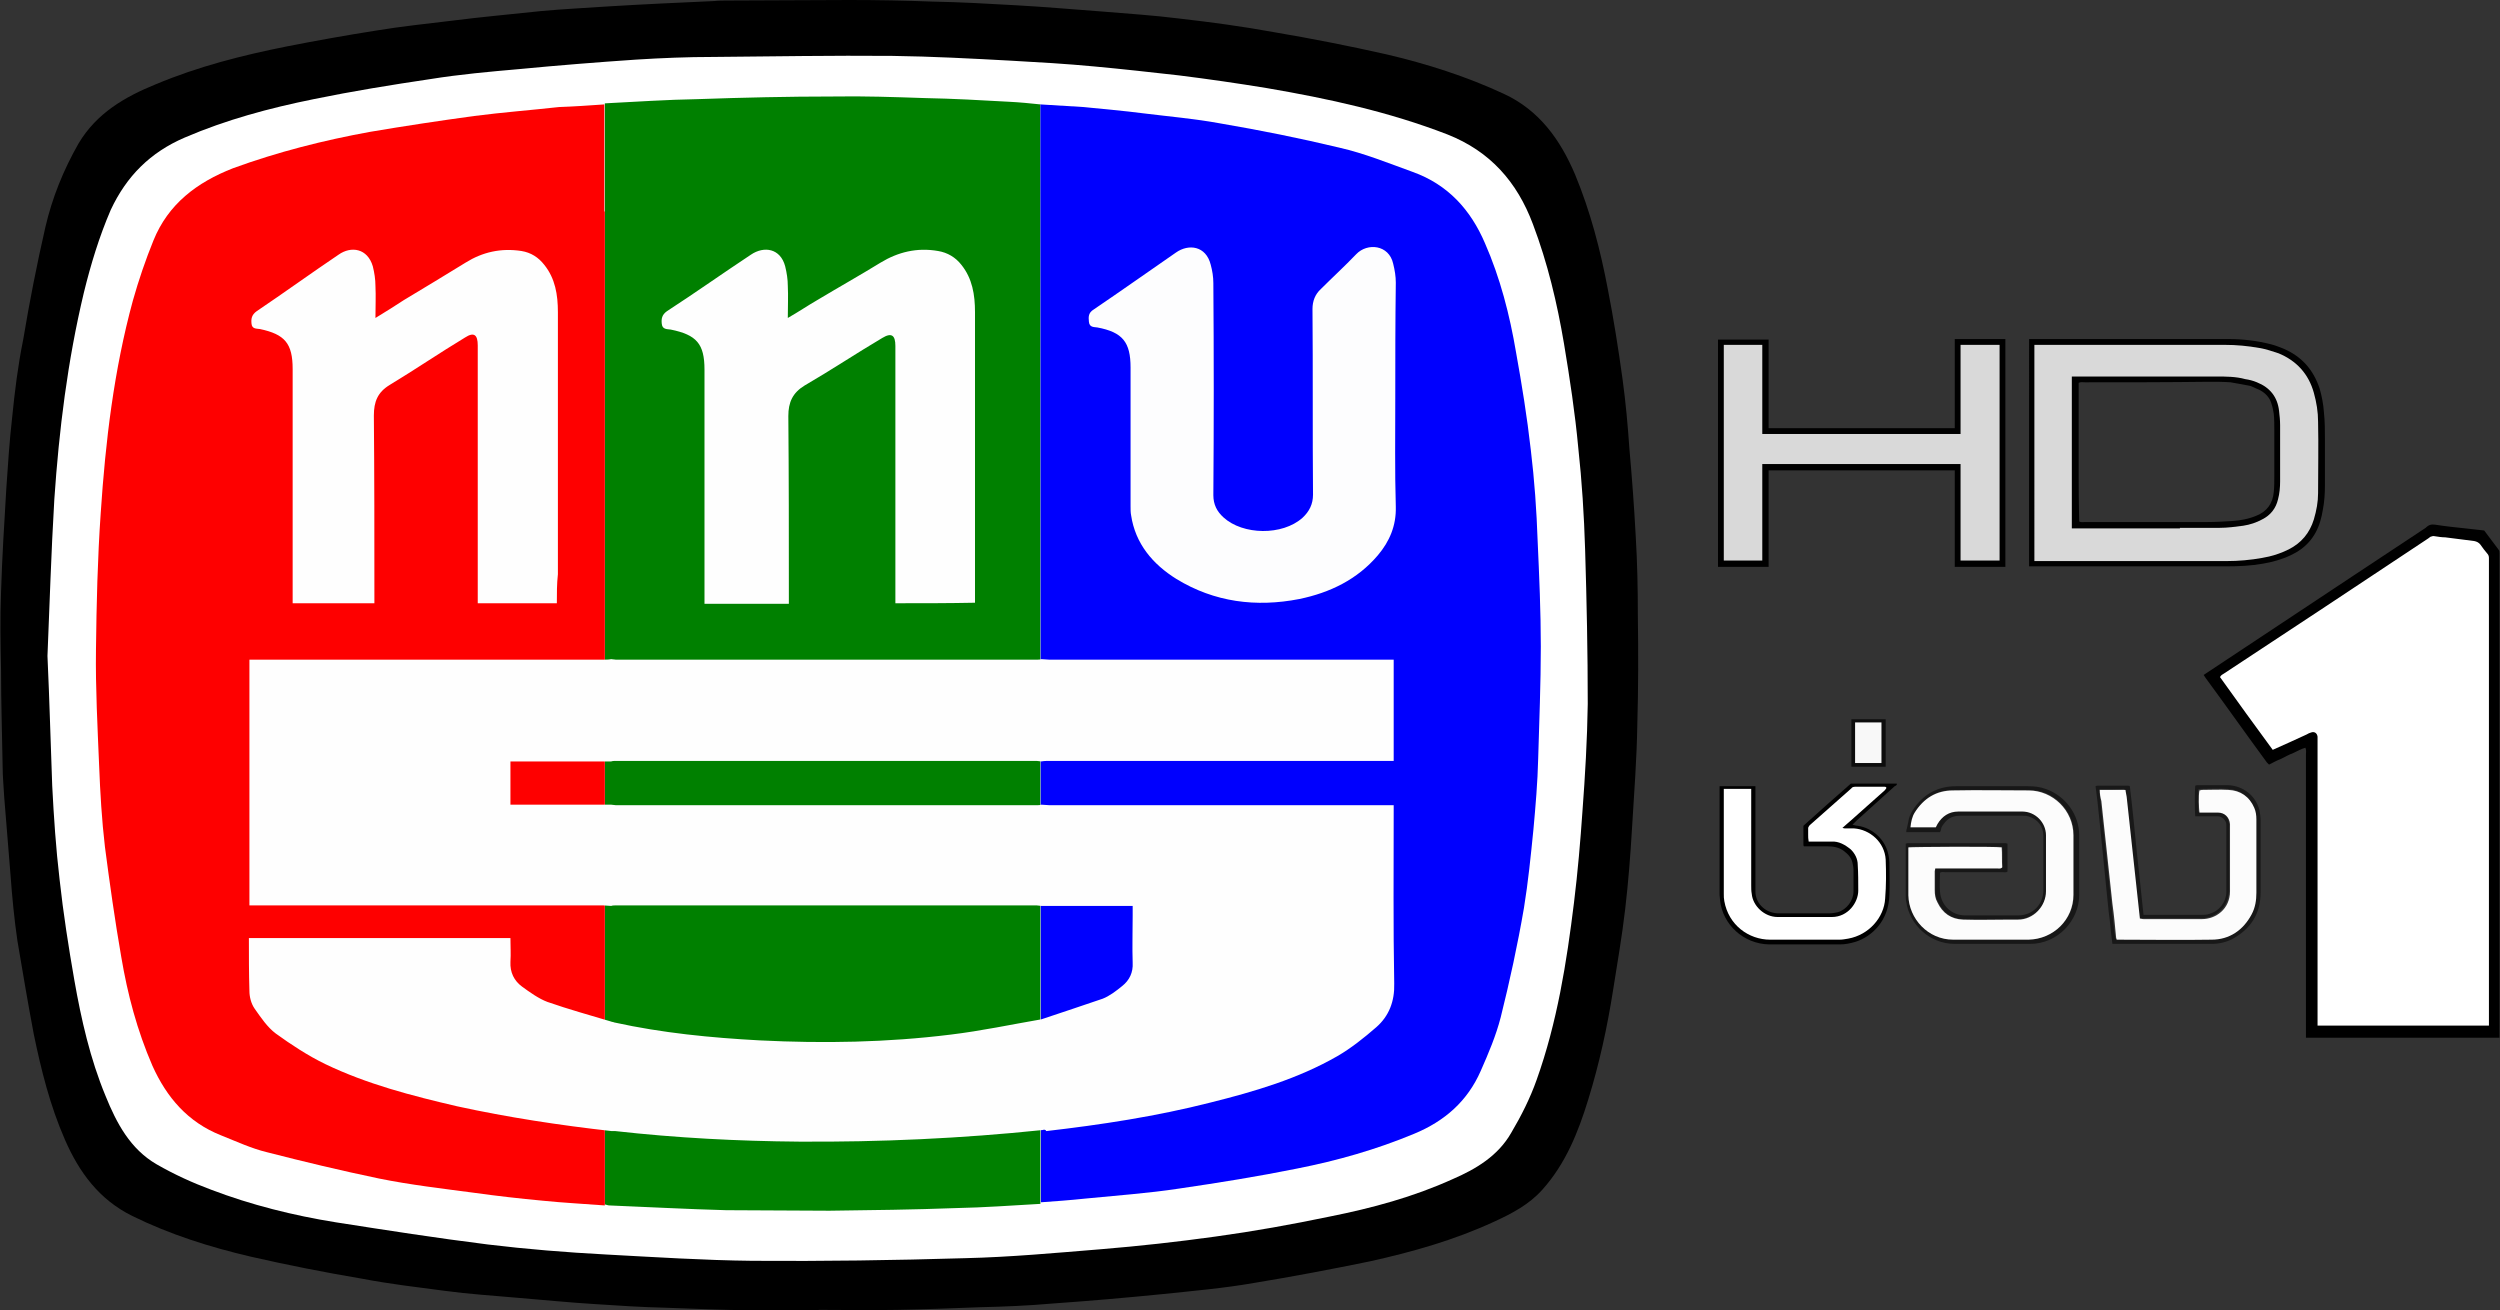
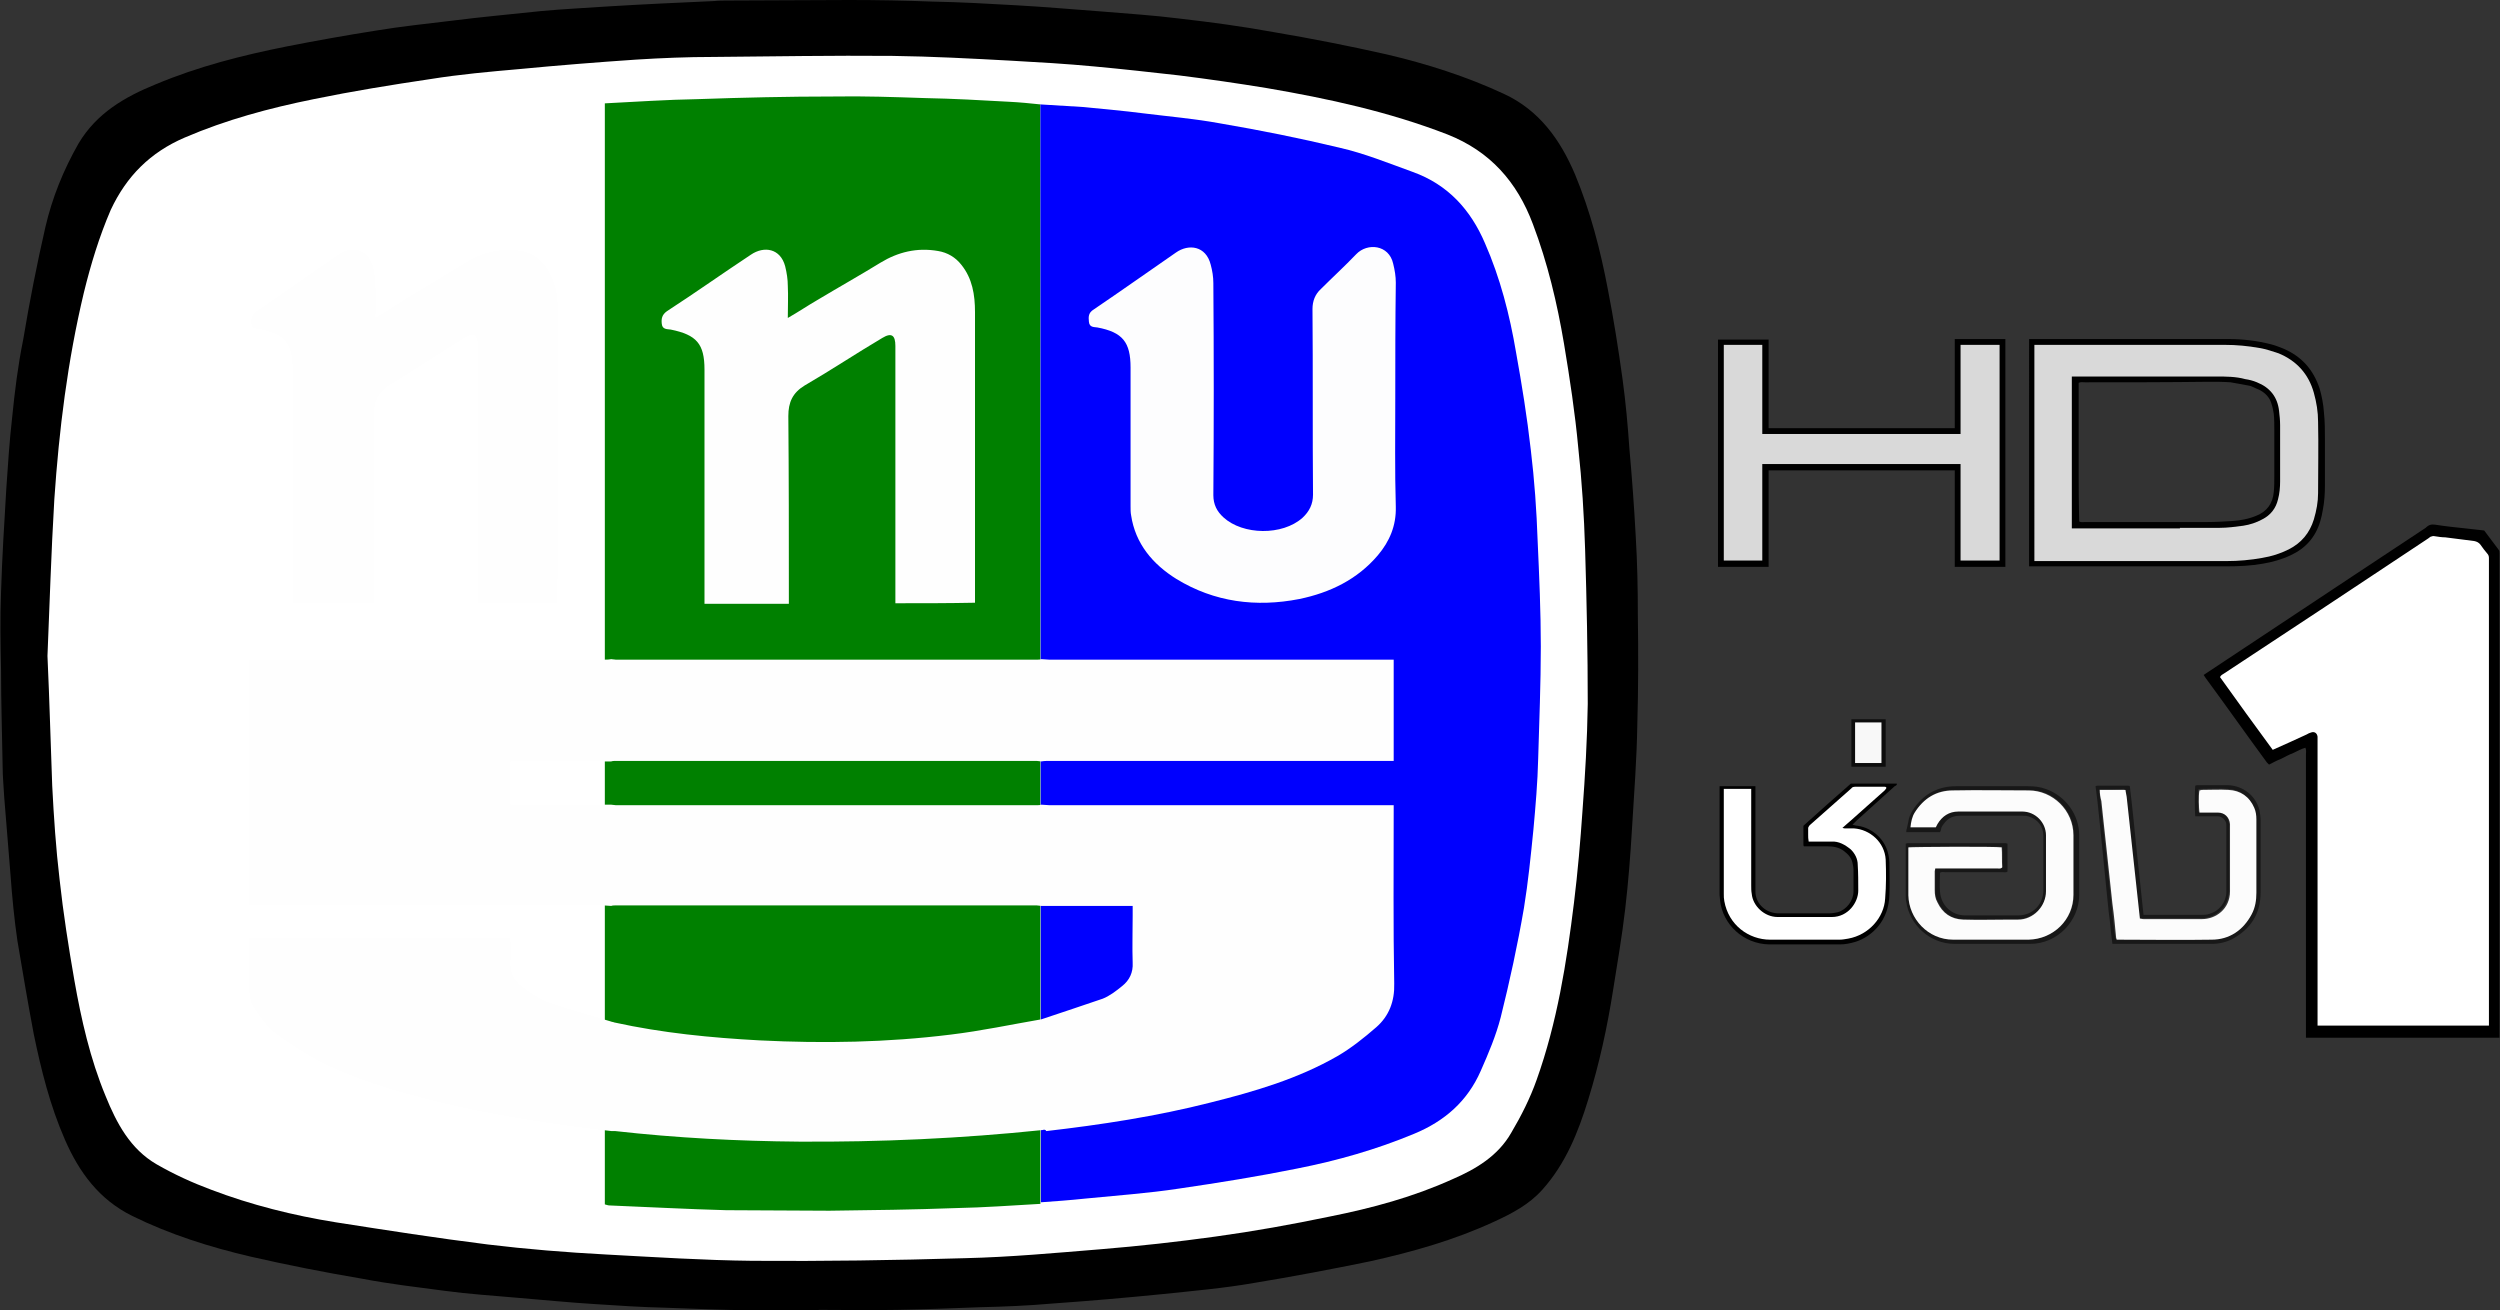
<svg xmlns="http://www.w3.org/2000/svg" version="1.1" id="katman_1" x="0px" y="0px" viewBox="0 0 474.1 248.5" style="enable-background:new 0 0 474.1 248.5;" xml:space="preserve">
  <rect x="0" y="0" width="474.1" height="248.5" fill="#333333" stroke="none" />
  <style type="text/css">
	.st0{fill-rule:evenodd;clip-rule:evenodd;}
	.st1{fill-rule:evenodd;clip-rule:evenodd;fill:#FFFFFF;}
	.st2{fill-rule:evenodd;clip-rule:evenodd;fill:#008000;}
	.st3{fill-rule:evenodd;clip-rule:evenodd;fill:#0000FE;}
	.st4{fill-rule:evenodd;clip-rule:evenodd;fill:#FE0000;}
	.st5{fill-rule:evenodd;clip-rule:evenodd;fill:#FEFEFE;}
	.st6{fill-rule:evenodd;clip-rule:evenodd;fill:#FDFDFE;}
	.st7{fill-rule:evenodd;clip-rule:evenodd;fill:#D9D9D9;}
	.st8{fill-rule:evenodd;clip-rule:evenodd;fill:#0D0D0D;}
	.st9{fill-rule:evenodd;clip-rule:evenodd;fill:#F8F8F8;}
	.st10{fill-rule:evenodd;clip-rule:evenodd;fill:#171717;}
	.st11{fill-rule:evenodd;clip-rule:evenodd;fill:#181818;}
	.st12{fill-rule:evenodd;clip-rule:evenodd;fill:#FCFCFC;}
</style>
  <g>
    <path class="st0" d="M359.7,148.6c-2.9,0-5.8,0-8.7,0c-3,2.6-6,5.3-9,8c0,1.2,0,2.4,0,3.5c0,0.1,0,0.3,0.1,0.4c0.3,0,0.5,0,0.8,0   c1.2,0,2.5,0,3.7,0c1.1,0,2.2,0.2,3.1,0.9c0.8,0.6,1.4,1.3,1.6,2.2c0.1,0.5,0.2,0.9,0.2,1.4c0,1.3,0,2.7,0,4c0,1.8-1.3,3.5-3,4   c-0.5,0.1-1,0.2-1.5,0.2c-3.2,0-6.5,0-9.7,0c-0.1,0-0.2,0-0.3,0c-2.6-0.2-4.1-2.2-4.1-4.1c0-0.4,0-0.7,0-1.1v-7l0,0v-11.9h-6.8v7.9   v4.2v8.5l0.1,1.1c0.5,4.5,4.4,8.2,9.3,8.3c1.6,0,3.3,0,4.9,0c0.9,0,1.6,0,2,0c2.2,0,4.3,0,6.5,0c1,0,2-0.2,3-0.5   c3.1-1,6.3-4,6.4-8.9c0.1-2,0-4,0-6.1c-0.1-4.2-3.2-6.6-6-7c-0.3,0-0.6-0.1-1-0.2c0.3-0.3,0.5-0.5,0.8-0.8c2.4-2.2,4.8-4.3,7.2-6.5   C359.5,149,359.8,148.9,359.7,148.6L359.7,148.6z" />
    <path class="st0" d="M15,189.7l0.1,0.5l0-0.3L15,189.7L15,189.7z M161.1,0c5.2,0,10.5,0.1,15.7,0.3c5.4,0.1,10.6,0.4,15.9,0.7   c5.5,0.3,11,0.8,16.5,1.2c4.8,0.4,9.5,0.7,14.3,1.3c6.1,0.7,12.1,1.5,18.1,2.6c7.1,1.2,14.2,2.6,21.3,4.2   c7.7,1.8,15.2,4.2,22.3,7.5c6.7,3.1,10.7,8.7,13.5,15.3c2.9,7,4.8,14.3,6.2,21.7c1.1,5.6,2,11.3,2.8,17.1c0.6,4.4,1,8.8,1.3,13.2   c0.5,5.6,0.9,11,1.2,16.6c0.3,5,0.4,9.9,0.4,15c0.1,6.9,0.1,13.8-0.1,20.7c-0.1,6.5-0.6,13-1,19.6c-0.3,5.1-0.7,10.3-1.3,15.4   c-0.6,5.2-1.5,10.3-2.3,15.4c-1.1,7-2.6,13.9-4.7,20.7c-1.9,6.2-4.3,12.2-8.7,17.1c-2.5,2.8-5.7,4.5-9.2,6.1   c-7.6,3.5-15.4,5.7-23.5,7.5c-7.3,1.5-14.7,2.9-22,4.1c-5.7,1-11.5,1.5-17.2,2.1c-7,0.7-13.9,1.3-21,1.8c-4.5,0.4-9.2,0.6-13.7,0.7   c-5.2,0.2-10.4,0.4-15.7,0.5c-5,0.1-10,0-15,0c0.1,0,0.1,0.1,0.1,0.1c-4.3,0-8.7,0.1-13,0c-5.4-0.1-10.6-0.3-16-0.5   c-4.5-0.1-9.1-0.4-13.6-0.7c-4.9-0.3-9.8-0.8-14.7-1.2c-4.5-0.4-9.2-0.7-13.6-1.3c-5.3-0.7-10.5-1.3-15.7-2.3   c-7.1-1.2-14.2-2.6-21.2-4.2c-7.7-1.8-15.3-4.2-22.4-7.7c-6.3-3.1-10.1-8.3-12.8-14.5c-2.8-6.4-4.5-13.2-5.9-20   c-1.1-5.8-2.1-11.8-3.1-17.7c-0.6-4.1-1-8.3-1.3-12.4c-0.4-5-0.8-9.9-1.2-14.8c-0.1-2-0.3-3.9-0.3-5.8c-0.1-6.1-0.3-12.1-0.3-18.2   c-0.1-5-0.2-9.9,0-15c0.2-6.5,0.6-13,1-19.6c0.3-4.5,0.6-9,1.1-13.4c0.5-5,1.1-9.9,2.1-14.8C5.6,57.2,7,50.1,8.6,43.1   c1.3-5.6,3.4-10.8,6.3-15.9c3.4-5.7,8.7-8.8,14.6-11.2c8.1-3.4,16.4-5.5,24.9-7.2C60,7.7,65.6,6.7,71.3,5.8C76.1,5,81,4.5,85.9,3.9   c5.5-0.7,11.1-1.2,16.7-1.8c4.3-0.4,8.7-0.6,13-0.9c6.6-0.4,13.1-0.7,19.8-1c0.9-0.1,1.7-0.1,2.6-0.1C145.5,0.1,153.3,0,161.1,0   L161.1,0z" />
    <path class="st1" d="M169.2,10.6c7.6,0.1,15,0.5,22.4,0.9c5.4,0.3,10.6,0.6,15.9,1.1c5.4,0.5,10.8,1.1,16.1,1.7   c5.6,0.7,11.1,1.5,16.6,2.4c11.7,2,23.2,4.5,34.3,8.8c8.1,3.2,13.2,9,16.2,17c2.8,7.4,4.6,15,5.9,22.7c1.1,6.6,2.1,13.2,2.7,19.7   c0.7,6.4,1.1,12.8,1.3,19.3c0.3,9.8,0.5,19.5,0.5,29.3c-0.1,6.8-0.5,13.6-1,20.3c-0.4,5.8-0.9,11.6-1.6,17.3   c-1.4,11.4-3.2,22.8-7.1,33.7c-1.2,3.4-2.9,6.8-4.8,10c-2.5,4.4-6.7,6.9-11.1,8.8c-7.5,3.4-15.3,5.5-23.3,7.1   c-7.2,1.5-14.4,2.8-21.7,3.8c-7.2,1-14.4,1.8-21.7,2.4c-8.6,0.7-17.2,1.5-25.8,1.7c-13.4,0.4-26.9,0.6-40.3,0.5   c-9.2-0.1-18.5-0.7-27.8-1.2c-7.5-0.4-15-1-22.4-1.9c-9.6-1.2-19.2-2.7-28.8-4.2c-8.1-1.3-16.1-3.3-23.7-6.2   c-3.5-1.3-7-2.9-10.3-4.8c-5-2.9-7.6-7.8-9.7-13c-2.9-7-4.6-14.5-5.9-21.9c-1.1-6.3-2.1-12.7-2.8-19.1c-0.7-5.9-1.1-11.9-1.4-17.8   c-0.3-7.9-0.5-15.9-0.9-24.6c0.4-9.5,0.7-19.6,1.3-29.7c0.9-13.2,2.5-26.2,5.6-39.2c1.3-5.3,2.9-10.6,5.1-15.7   C24,33.4,28.5,28.9,35,26.1c7.9-3.4,16.1-5.6,24.5-7.3c7.3-1.5,14.7-2.7,22.1-3.8c5.6-0.9,11.2-1.4,16.9-1.9   c7.3-0.7,14.8-1.3,22.2-1.8c4.8-0.3,9.7-0.5,14.5-0.5C146.6,10.7,157.9,10.5,169.2,10.6L169.2,10.6z" />
    <path class="st2" d="M158,18.3c5.8-0.1,11.5,0.1,17.4,0.3c5.3,0.1,10.7,0.4,16,0.7c2,0.1,4,0.3,5.9,0.5v208.5   c-5.3,0.3-10.7,0.7-16,0.8c-8,0.3-16,0.4-24,0.5l-19.6-0.1c-7.4-0.2-14.7-0.6-22.1-0.9c-0.3,0-0.5-0.1-0.9-0.2v-6.7v-8v-20.8v-21.7   v-19V144v-19V31.5V19.6c5.9-0.3,11.7-0.7,17.6-0.8C140.9,18.5,149.5,18.3,158,18.3L158,18.3L158,18.3L158,18.3z" />
    <path class="st3" d="M197.3,19.8l8.2,0.5c3.8,0.4,7.6,0.7,11.4,1.2c4.8,0.6,9.6,1,14.5,1.9c7.6,1.3,15.1,2.8,22.6,4.6   c4.8,1.1,9.2,2.9,13.9,4.6c6.7,2.4,11,7.2,13.7,13.5c2.9,6.6,4.7,13.6,5.9,20.7c1.1,6.1,2.1,12.3,2.8,18.5   c0.7,5.8,1.1,11.5,1.3,17.3c0.3,6.6,0.6,13.4,0.6,20c0,7.1-0.3,14.2-0.5,21.3c-0.1,4.4-0.5,9-0.9,13.4c-0.5,5-1,10-1.8,14.9   c-1.2,7-2.7,13.9-4.4,20.7c-0.9,3.5-2.3,6.8-3.8,10.2c-2.5,5.7-6.8,9.5-12.6,11.9c-7.2,3-14.6,5.1-22.2,6.6   c-7.4,1.5-14.9,2.7-22.4,3.8c-5.9,0.9-11.8,1.3-17.8,1.9c-2.8,0.3-5.6,0.5-8.4,0.7L197.3,19.8L197.3,19.8L197.3,19.8L197.3,19.8z" />
-     <path class="st4" d="M114.6,19.8v20.3h0.1v104.1l0,0c0,2.7,0,5.4,0,8.1l0,0v61.4H114l0.7,0.1c0,5,0,9.9,0,14.8   c-3.9-0.3-7.9-0.5-11.8-0.9c-4.3-0.4-8.7-0.9-13-1.5c-6-0.8-12.1-1.5-18-2.7c-7.2-1.5-14.3-3.2-21.3-5c-2.9-0.7-5.7-2-8.7-3.2   c-6.3-2.5-10.3-7.2-13-13.2c-2.9-6.7-4.7-13.5-5.9-20.6c-1.2-6.9-2.2-14-3.1-20.9c-0.6-5.1-0.9-10.3-1.1-15.4   c-0.3-7.3-0.7-14.7-0.6-22c0.1-8.6,0.3-17.3,0.9-25.9c0.9-13.6,2.5-27.1,6.1-40.3c1.1-3.9,2.4-7.7,3.9-11.4   c2.8-6.9,8.2-11,15.1-13.7c8.5-3.1,17.2-5.3,26-6.9c6.5-1.1,13.1-2.1,19.7-3c5.4-0.7,10.7-1.1,16.1-1.7   C108.9,20.2,111.7,20,114.6,19.8L114.6,19.8L114.6,19.8L114.6,19.8z" />
    <path class="st5" d="M197.7,214.3c-15.4,1.6-30.8,2.3-46.2,2.2c-11.6-0.1-23.2-0.7-34.8-2c-0.2,0-0.4,0-0.7,0   c-9.8-1.1-19.7-2.6-29.3-4.7c-8.6-2-17.1-4.2-25-8c-3.3-1.6-6.5-3.7-9.4-5.8c-1.6-1.2-2.8-3-4-4.7c-0.7-1-1-2.3-1-3.4   c-0.1-3.3-0.1-6.7-0.1-10c16.5,0,33,0,49.6,0c0,1.5,0.1,3,0,4.5c-0.1,2,0.7,3.6,2.2,4.7c1.5,1.1,3.2,2.3,4.8,2.9   c4,1.4,8,2.5,12,3.7c0.2,0.1,0.5,0.1,0.7,0.2c9.1,2,18.3,2.9,27.6,3.4c12.1,0.6,24.1,0.4,36.2-1.1c5.8-0.7,11.4-1.9,17.2-2.9   c3.9-1.3,7.8-2.6,11.6-3.9c1.3-0.5,2.6-1.5,3.7-2.4c1.4-1.1,2.1-2.6,2-4.4c-0.1-3,0-5.9,0-8.9c0-0.7,0-1.2,0-1.9   c-5.9,0-11.6,0-17.3,0c-0.3,0-0.6-0.1-0.9-0.1c-26.5,0-53.2,0-79.8,0c-0.3,0-0.6,0-0.9,0.1c-0.5,0-1-0.1-1.5-0.1   c-21.9,0-43.8,0-65.6,0c-0.5,0-0.9,0-1.5,0c0-15.5,0-30.9,0-46.6c0.5,0,1,0,1.5,0c21.9,0,43.8,0,65.6,0c0.5,0,1,0,1.5-0.1   c0.3,0,0.6,0.1,0.9,0.1c26.5,0,53.2,0,79.8,0c0.3,0,0.6,0,0.9-0.1c0.5,0,1,0.1,1.5,0.1c21.3,0,42.5,0,63.8,0c0.5,0,0.9,0,1.5,0   c0,6.4,0,12.6,0,19.2c-0.5,0-1,0-1.5,0c-21.3,0-42.5,0-63.8,0c-0.5,0-1,0-1.5,0.1c-0.3,0-0.6-0.1-0.9-0.1c-26.5,0-53.2,0-79.8,0   c-0.3,0-0.6,0-0.9,0.1c-6.4,0-12.7,0-19.1,0c0,2.8,0,5.5,0,8.2c6.4,0,12.7,0,19.1,0c0.3,0,0.6,0.1,0.9,0.1c26.5,0,53.2,0,79.8,0   c0.3,0,0.6,0,0.9-0.1c0.5,0,1,0.1,1.5,0.1c21.3,0,42.5,0,63.8,0c0.5,0,0.9,0,1.5,0c0,0.5,0,0.9,0,1.3c0,10.8-0.1,21.6,0.1,32.5   c0.1,3.4-1,6.2-3.4,8.3c-2.3,2-4.8,4-7.4,5.5c-7.5,4.3-15.7,6.7-24.1,8.8c-10.2,2.6-20.7,4.2-31.1,5.4   C198.3,214.2,198,214.2,197.7,214.3L197.7,214.3L197.7,214.3L197.7,214.3z" />
    <path class="st5" d="M105.6,114.4c-5.1,0-10,0-15,0c0-0.5,0-0.9,0-1.4c0-15.8,0-31.6,0-47.5c0-2-0.7-2.6-2.4-1.5   c-4.8,2.9-9.5,6.1-14.3,9c-2.3,1.4-3,3.2-3,5.8c0.1,11.3,0.1,22.7,0.1,34.1c0,0.5,0,0.9,0,1.5c-5.2,0-10.3,0-15.5,0   c0-0.5,0-0.9,0-1.4c0-14.3,0-28.7,0-43c0-4.9-1.5-6.6-6.2-7.6c-0.7-0.1-1.5,0-1.6-1c-0.1-0.9,0-1.7,1-2.4   c5.2-3.5,10.3-7.2,15.5-10.7c2.4-1.7,5.5-1.2,6.5,2.2c0.3,1.2,0.5,2.5,0.5,3.7c0.1,2,0,3.9,0,6.1c2-1.2,3.7-2.3,5.4-3.4   c4-2.4,7.8-4.7,11.7-7.1c3.2-2,6.7-2.8,10.6-2.2c1.8,0.3,3.2,1.2,4.3,2.6c2.1,2.6,2.6,5.7,2.6,9c0,16.6,0,33.1,0,49.7   C105.6,110.7,105.6,112.5,105.6,114.4L105.6,114.4L105.6,114.4L105.6,114.4z" />
    <path class="st6" d="M264.6,75.5c0,6.9-0.1,13.8,0.1,20.6c0.1,3.6-1.2,6.6-3.4,9.2c-3.9,4.6-9.1,7.1-14.9,8.3   c-8.2,1.6-16.1,0.6-23.3-3.8c-4.5-2.8-7.8-6.7-8.6-12.1c-0.1-0.5-0.1-1.1-0.1-1.7c0-8.8,0-17.6,0-26.3c0-4.8-1.5-6.7-6.3-7.6   c-0.7-0.1-1.5,0-1.6-1.1c-0.1-0.9-0.1-1.7,0.9-2.3c5.3-3.6,10.4-7.2,15.6-10.8c2.4-1.7,5.7-1.3,6.6,2.3c0.3,1.1,0.5,2.3,0.5,3.5   c0.1,13.5,0.1,26.9,0,40.2c0,1.8,0.7,3.1,1.9,4.2c3.7,3.4,11.2,3.5,15,0.1c1.3-1.2,2-2.6,2-4.4c-0.1-11.7,0-23.5-0.1-35.2   c0-1.5,0.5-2.8,1.6-3.8c2.2-2.2,4.5-4.3,6.7-6.6c2.1-2.2,6.2-1.8,7,1.8c0.3,1.2,0.5,2.4,0.5,3.6C264.6,61.2,264.6,68.4,264.6,75.5   L264.6,75.5L264.6,75.5L264.6,75.5z" />
    <path class="st5" d="M169.8,114.4c0-1.8,0-3.4,0-5c0-14.6,0-29.2,0-43.8c0-2-0.7-2.6-2.5-1.5c-4.9,2.9-9.7,6.1-14.7,9   c-2.3,1.4-3.1,3.2-3.1,5.8c0.1,11.3,0.1,22.8,0.1,34.1c0,0.5,0,0.9,0,1.5c-5.4,0-10.6,0-16,0c0-0.5,0-0.9,0-1.4c0-14.3,0-28.7,0-43   c0-4.9-1.5-6.6-6.4-7.6c-0.7-0.1-1.6,0-1.7-1.1c-0.1-0.9,0-1.7,1-2.4c5.4-3.5,10.6-7.2,15.9-10.7c2.5-1.7,5.6-1.2,6.5,2.2   c0.3,1.2,0.5,2.5,0.5,3.7c0.1,2,0,3.9,0,6.1c2.1-1.2,3.7-2.3,5.6-3.4c4-2.4,8.1-4.7,12-7.1c3.3-2,6.9-2.9,10.9-2.2   c1.8,0.3,3.3,1.2,4.4,2.6c2.1,2.6,2.6,5.7,2.6,9c0,16.4,0,33,0,49.4c0,1.8,0,3.7,0,5.7C180.1,114.4,174.9,114.4,169.8,114.4   L169.8,114.4L169.8,114.4L169.8,114.4z" />
    <polygon class="st0" points="370.7,64.3 380.3,64.3 380.3,107.5 370.7,107.5 370.7,89.2 335.4,89.2 335.4,107.5 325.8,107.5    325.8,64.4 335.4,64.4 335.4,81.2 370.7,81.2 370.7,64.3  " />
    <polygon class="st7" points="326.9,65.4 334.2,65.4 334.2,82.3 371.8,82.3 371.8,65.4 379.2,65.4 379.2,106.3 371.8,106.3    371.8,88 334.2,88 334.2,106.3 326.9,106.3 326.9,65.4  " />
    <path class="st0" d="M395.4,72.5c-0.4,0-0.8-0.1-1.2,0.1c0,0.3,0,0.8,0,1.7l0,2.4V90l0,0.8c0,4.4,0.1,7.8,0.1,8.1   c0.4,0.2,0.7,0.1,1.1,0.1c7.7,0,15.5,0,23.2,0c1.6,0,3.2-0.1,4.8-0.2c1.5-0.1,3.1-0.4,4.5-1c2-0.8,3.1-2.3,3.3-4.5   c0.1-1,0.1-2.1,0.1-3.1c0-2.9,0-5.7,0-8.6c0-1,0-2.1-0.1-3.1c-0.1-0.6-0.2-1.2-0.4-1.8c-0.3-1.2-1.1-2.1-2.2-2.7l-1.8-0.8l-0.5-0.1   l-3.3-0.6c-1.4-0.1-2.8-0.1-4.1-0.1C411,72.5,403.2,72.5,395.4,72.5L395.4,72.5z M384.7,64.3h0.8h8.6v0h24.5l0,0l4,0   c2.7,0,5.4,0.3,8.1,1c0.8,0.2,1.5,0.5,2.3,0.8c3.5,1.5,5.7,4,6.9,7.6c0.4,1.4,0.7,2.9,0.8,4.4c0.2,1.8,0.2,3.6,0.2,5.3   c0,2.9,0,5.7,0,8.6c0,1.6-0.1,3.2-0.4,4.7c-0.1,0.7-0.3,1.5-0.5,2.2c-0.9,3-2.8,5.1-5.6,6.4c-1.7,0.8-3.5,1.3-5.3,1.6   c-2.3,0.4-4.5,0.5-6.8,0.5l-28.2,0v0h-3.3h-5.2h-0.8V64.3L384.7,64.3L384.7,64.3z" />
    <path class="st7" d="M420.2,71.4c-3.7,0-7.3,0-11,0l-0.4,0v0l-12.3,0h-3.6l0,3.3c0,2.7,0,5.5,0,8.4l0,17.1h0v0h20.5v-0.1h1.9   c1.9,0,3.8,0,5.6,0c1.5,0,3-0.2,4.5-0.4c1.3-0.2,2.5-0.6,3.6-1.2c1.6-0.8,2.6-2.1,3-3.8c0.3-1.1,0.4-2.3,0.4-3.4   c0-3.6,0-7.1,0-10.7c0-0.9-0.1-1.8-0.2-2.7c-0.3-2.6-1.7-4.4-4.2-5.4c-0.7-0.3-1.5-0.5-2.2-0.6C424,71.4,422.1,71.4,420.2,71.4   L420.2,71.4z M385.8,65.4h7.1v0h0v0h11.5l0.3,0h4v0l13.2,0c2.2,0,4.4,0.2,6.6,0.6c1.2,0.2,2.4,0.6,3.6,1c3.4,1.4,5.7,3.9,6.7,7.5   c0.5,1.8,0.8,3.6,0.8,5.5c0.1,4.5,0,9,0,13.5c0,1.7-0.3,3.3-0.8,5c-0.8,2.6-2.4,4.5-4.8,5.7c-1.6,0.8-3.2,1.3-5,1.6   c-2.2,0.4-4.5,0.6-6.7,0.6l-13.6,0v0l-6.9,0l-8.9,0v0h0v0h-7.1L385.8,65.4L385.8,65.4z" />
    <path class="st0" d="M461.8,99.5c1.9,0.3,3.8,0.5,5.7,0.7c1.2,0.1,2.4,0.3,3.6,0.4c0.9,1.2,1.8,2.4,2.7,3.6   c0.2,0.2,0.2,0.5,0.2,0.8c0,0.2,0,0.5,0,0.7V154h0v42.8h-36.7V162l0-18.9c0-0.4,0.1-0.8-0.1-1.3c-0.8,0.2-1.6,0.7-2.3,1   c-0.8,0.3-1.5,0.7-2.3,1.1c-0.8,0.3-1.5,0.7-2.3,1.1c-0.2-0.2-0.3-0.3-0.4-0.4c-3.9-5.3-7.7-10.7-11.6-16c-0.1-0.2-0.3-0.4-0.4-0.6   c0.3-0.2,0.6-0.4,0.9-0.6c9.2-6.1,18.4-12.2,27.6-18.3c4.5-3,9.1-6,13.6-9C460.6,99.5,461.1,99.4,461.8,99.5L461.8,99.5z" />
    <path class="st1" d="M461.8,101.7c0.6,0.1,1.3,0.2,1.9,0.2c1.8,0.2,3.7,0.5,5.5,0.7c0.5,0.1,0.9,0.3,1.2,0.7   c0.4,0.6,0.8,1.1,1.3,1.7c0.2,0.2,0.3,0.5,0.3,0.8c0,0.2,0,0.5,0,0.7v47.2v22.8v18h-32.5v-40.8h0v-13.1c0-0.3,0-0.6,0-0.9   c-0.1-0.7-0.6-1-1.2-0.8c-0.3,0.1-0.6,0.2-0.9,0.4c-2.1,1-4.2,1.9-6.4,2.9c-3.4-4.6-6.7-9.2-10-13.8c0.2-0.4,0.5-0.5,0.8-0.7   c6.4-4.2,12.7-8.4,19.1-12.6c6.5-4.3,13.1-8.7,19.6-13c0.1-0.1,0.3-0.2,0.4-0.3C461.2,101.7,461.4,101.6,461.8,101.7L461.8,101.7z" />
    <polygon class="st8" points="351.1,136.4 357.6,136.4 357.6,145.4 351.1,145.4 351.1,136.4  " />
    <polygon class="st9" points="351.8,137 356.8,137 356.8,144.7 351.8,144.7 351.8,137  " />
    <path class="st1" d="M351.8,149.2c1.9,0,3.7,0,5.6,0c0.1,0,0.2,0,0.3,0.1c0.1,0.3-0.2,0.4-0.3,0.6c-2.1,1.9-4.3,3.8-6.4,5.7   c-0.5,0.4-1,0.9-1.6,1.4c0.3,0.1,0.4,0.1,0.6,0.1c0.5,0,1.1,0,1.6,0c3,0.2,5.8,2.6,6,5.9c0.1,2.5,0.1,4.9-0.1,7.4   c-0.2,3.6-3.1,6.9-7,7.6c-0.6,0.1-1.1,0.2-1.7,0.2c-4.4,0-8.7,0-13.1,0c-4.1,0-7.9-2.8-8.7-7.3c-0.1-0.5-0.1-0.9-0.1-1.4l0-7.5h0   v-12.4h5.2V162h0l0,5.9c0,0.5,0,1.1,0.1,1.6c0.2,2.3,2.4,4.4,4.9,4.4c3.4,0,6.9,0,10.3,0c3.1,0,5-2.8,5-5c0-1.6,0-3.3-0.1-4.9   c0-1.1-0.5-2.1-1.3-2.9c-1.1-0.9-2.3-1.6-3.7-1.5c-1.1,0-2.2,0-3.3,0c-0.3,0-0.6,0-1,0c-0.1-0.5-0.1-0.9-0.1-1.3c0-0.4,0-0.9,0-1.3   c0-0.1,0.1-0.2,0.2-0.4c0.1-0.1,0.1-0.1,0.2-0.2c2.6-2.3,5.2-4.6,7.8-6.9C351.2,149.3,351.5,149.2,351.8,149.2L351.8,149.2z" />
    <path class="st10" d="M367.9,157.8c-2.2,0-4.3,0-6.4,0c0-0.2,0-0.4,0.1-0.6c0.1-0.5,0.2-0.9,0.3-1.4c0.1-0.8,0.4-1.4,0.8-2.1   c1.9-3,4.7-4.6,8.2-4.6c2.3,0,4.7,0,7.1,0c2.2,0,4.4,0,6.6,0c1.1,0,2.2,0.1,3.3,0.5c3.8,1.3,6.4,4.9,6.4,8.8c0,3.8,0,7.5,0,11.3   c0,4.9-4.1,9.3-9.3,9.3c-4.8,0-9.5,0-14.3,0c-4.8,0-8.6-3.7-9.2-8c-0.1-0.4-0.1-0.9-0.1-1.3c0-3,0-6.1,0-9.1c0-0.2,0-0.4,0-0.6   c0.1,0,0.2-0.1,0.3-0.1c6.2,0,12.4,0,18.7,0c0.1,0,0.2,0.1,0.3,0.1c0,1.8,0,3.6,0,5.3c-0.3,0.2-0.6,0.1-0.9,0.1   c-3.6,0-7.3,0-10.9,0c-0.3,0-0.7-0.1-1,0.1c0,1.2-0.1,2.4,0,3.6c0.2,2.6,2.2,4.5,4.8,4.5c3.3,0,6.7,0,10,0c2.8,0,4.8-2.1,4.8-4.8   c0-3.4,0-6.9,0-10.3c0-1.8-1.1-3.2-2.9-3.7c-0.3-0.1-0.7-0.1-1-0.1c-4,0-7.9,0-11.9,0c-1.2,0-2.2,0.4-2.9,1.3   c-0.3,0.4-0.6,0.7-0.7,1.2C368.1,157.5,368,157.6,367.9,157.8L367.9,157.8z M367,164.6c0.4,0,0.8,0,1.1,0c3.6,0,7.2,0,10.8,0   c0.3,0,0.6,0.1,0.9-0.2c0-1.2,0.1-2.5-0.1-3.8c-1.1-0.1-16.9-0.1-17.7,0c0,0.4,0,0.8,0,1.3c0,2.6,0,5.2,0,7.8   c0,4.4,3.7,8.4,8.5,8.4c4.8,0,9.5,0,14.3,0c4.7,0,8.5-3.8,8.5-8.5c0-3.8,0-7.5,0-11.3c0-4.7-3.9-8.5-8.5-8.5c-4.8,0-9.5,0-14.3,0   c-3.2,0-5.6,1.5-7.3,4.2c-0.5,0.8-0.7,1.8-0.8,2.8c1.6,0,3.2,0,4.8,0c0.1-0.2,0.2-0.4,0.3-0.6c0.9-1.6,2.2-2.4,4-2.4   c4,0,8.1,0,12.1,0c2.5,0,4.5,2.1,4.5,4.5c0,3.5,0,7.1,0,10.6c0,2.9-2.5,5.3-5.3,5.4c-0.5,0-1,0-1.5,0c-3,0-5.9,0-8.9,0   c-2.3,0-3.9-1.2-4.9-3.3c-0.4-0.7-0.5-1.5-0.5-2.3c0-1.2,0-2.4,0-3.6C367,165,367,164.9,367,164.6L367,164.6z" />
    <path class="st11" d="M416.3,154.8c-0.1-0.9-0.1-4.9,0-5.8c0.1,0,0.2-0.1,0.4-0.1c1.9,0,3.8,0,5.8,0c2.9,0.1,5.3,2,6,4.8   c0.1,0.6,0.2,1.2,0.2,1.8c0,4.6,0,9.2,0,13.8c0,4-1.9,6.9-5.4,8.8c-1.2,0.6-2.5,0.9-3.9,0.9c-6.1,0-12.1,0-18.2,0   c-0.2,0-0.3,0-0.6,0c-0.3-2-0.4-4-0.7-6c-0.2-2-0.4-3.9-0.6-5.9c-0.2-2-0.4-4-0.6-6c-0.2-2-0.4-3.9-0.6-5.9c-0.2-2-0.4-4-0.7-6.1   c0.2-0.1,0.3-0.1,0.4-0.1c1.9,0,3.8,0,5.7,0c0.1,0,0.3,0,0.4,0.1c0.5,4.1,0.9,8.2,1.3,12.2c0.4,4,0.9,8.1,1.3,12.2   c0.3,0,0.5,0,0.8,0c3.3,0,6.7,0,10,0c0.6,0,1.2,0,1.7-0.2c1.8-0.5,3.1-2.1,3.2-4c0-0.3,0-0.5,0-0.8c0-3.8,0-7.6,0-11.4   c0-0.2,0-0.5,0-0.7c0-0.9-0.9-1.6-1.6-1.6c-0.7,0-1.4,0-2.1,0C417.7,154.8,417,154.8,416.3,154.8L416.3,154.8z M398.1,149.7   c0.1,0.7,0.1,1.4,0.2,2c0.2,2.2,0.5,4.3,0.7,6.5c0.2,2.2,0.5,4.4,0.7,6.5c0.2,2.2,0.5,4.3,0.7,6.5c0.2,2.1,0.4,4.3,0.7,6.4   c0,0.2,0.1,0.3,0.1,0.4c0.1,0,0.2,0,0.3,0c5.9,0,11.8,0.1,17.7,0c3.4-0.1,6-1.8,7.6-4.8c0.7-1.3,0.9-2.7,0.9-4.1c0-3.5,0-7,0-10.5   c0-1.1,0-2.3,0-3.4c0-0.7-0.1-1.5-0.4-2.2c-0.9-2.1-2.6-3.3-4.9-3.4c-1.7-0.1-3.4,0-5,0c-0.2,0-0.3,0-0.5,0.1c-0.1,1-0.1,3.4,0,4.2   c0.3,0,0.6,0,0.9,0c0.9,0,1.8,0,2.6,0c1.3,0,2.2,0.9,2.3,2.2c0,0.2,0,0.5,0,0.7c0,1.4,0,2.8,0,4.2c0,2.6,0,5.2,0,7.8   c0,3.4-2.7,5.4-5.3,5.3c-3.7,0-7.4,0-11.1,0c-0.2,0-0.5,0-0.7-0.1c0-0.1,0-0.1,0-0.1c-0.8-7.7-1.7-15.3-2.5-23   c0-0.4-0.1-0.7-0.2-1.1c0,0,0-0.1,0-0.1c0,0-0.1,0-0.1-0.1C401.4,149.7,399.8,149.7,398.1,149.7L398.1,149.7z" />
    <path class="st12" d="M367,164.7c0,0.2-0.1,0.4-0.1,0.5c0,1.2,0,2.4,0,3.6c0,0.8,0.1,1.6,0.5,2.3c1,2.1,2.6,3.2,4.9,3.3   c3,0.1,5.9,0,8.9,0c0.5,0,1,0,1.5,0c2.9,0,5.3-2.5,5.3-5.4c0-3.5,0-7.1,0-10.6c0-2.4-2-4.5-4.5-4.5c-4,0-8.1,0-12.1,0   c-1.8,0-3.1,0.9-4,2.4c-0.1,0.2-0.2,0.4-0.3,0.6c-1.6,0-3.2,0-4.8,0c0.1-1,0.3-2,0.8-2.8c1.7-2.7,4.1-4.2,7.3-4.2   c4.8-0.1,9.5,0,14.3,0c4.6,0,8.5,3.8,8.5,8.5c0,3.8,0,7.5,0,11.3c0,4.7-3.8,8.4-8.5,8.5c-4.8,0-9.5,0-14.3,0c-4.8,0-8.4-4-8.5-8.4   c0-2.6,0-5.2,0-7.8c0-0.4,0-0.9,0-1.3c0.8-0.1,16.6-0.2,17.7,0c0.1,1.3,0,2.5,0.1,3.8c-0.3,0.3-0.6,0.2-0.9,0.2   c-3.6,0-7.2,0-10.8,0C367.8,164.7,367.5,164.7,367,164.7L367,164.7z" />
    <path class="st12" d="M398.2,149.8c1.7,0,3.3,0,4.8,0c0.1,0,0.1,0.1,0.1,0.1c0,0,0,0.1,0,0.1c0.1,0.4,0.1,0.7,0.2,1.1   c0.8,7.7,1.7,15.3,2.5,23c0,0,0,0.1,0,0.1c0.2,0,0.4,0.1,0.7,0.1c3.7,0,7.4,0,11.1,0c2.6,0,5.3-1.9,5.3-5.3c0-2.6,0-5.2,0-7.8   c0-1.4,0-2.8,0-4.2c0-0.2,0-0.5,0-0.7c-0.1-1.3-1-2.2-2.3-2.2c-0.9,0-1.7,0-2.6,0c-0.3,0-0.6,0-0.9,0c-0.1-0.8-0.2-3.2,0-4.2   c0.2,0,0.3-0.1,0.5-0.1c1.7,0,3.4-0.1,5,0c2.3,0.1,4,1.3,4.9,3.4c0.3,0.7,0.4,1.4,0.4,2.2c0,1.1,0,2.3,0,3.4c0,3.5,0,7,0,10.5   c0,1.4-0.2,2.8-0.9,4.1c-1.6,3-4.2,4.8-7.6,4.8c-5.9,0.1-11.8,0-17.7,0c-0.1,0-0.2,0-0.3,0c0-0.1-0.1-0.3-0.1-0.4   c-0.2-2.1-0.4-4.3-0.7-6.4c-0.2-2.2-0.5-4.3-0.7-6.5c-0.2-2.2-0.5-4.4-0.7-6.5s-0.5-4.3-0.7-6.5   C398.3,151.2,398.2,150.5,398.2,149.8L398.2,149.8z" />
  </g>
</svg>